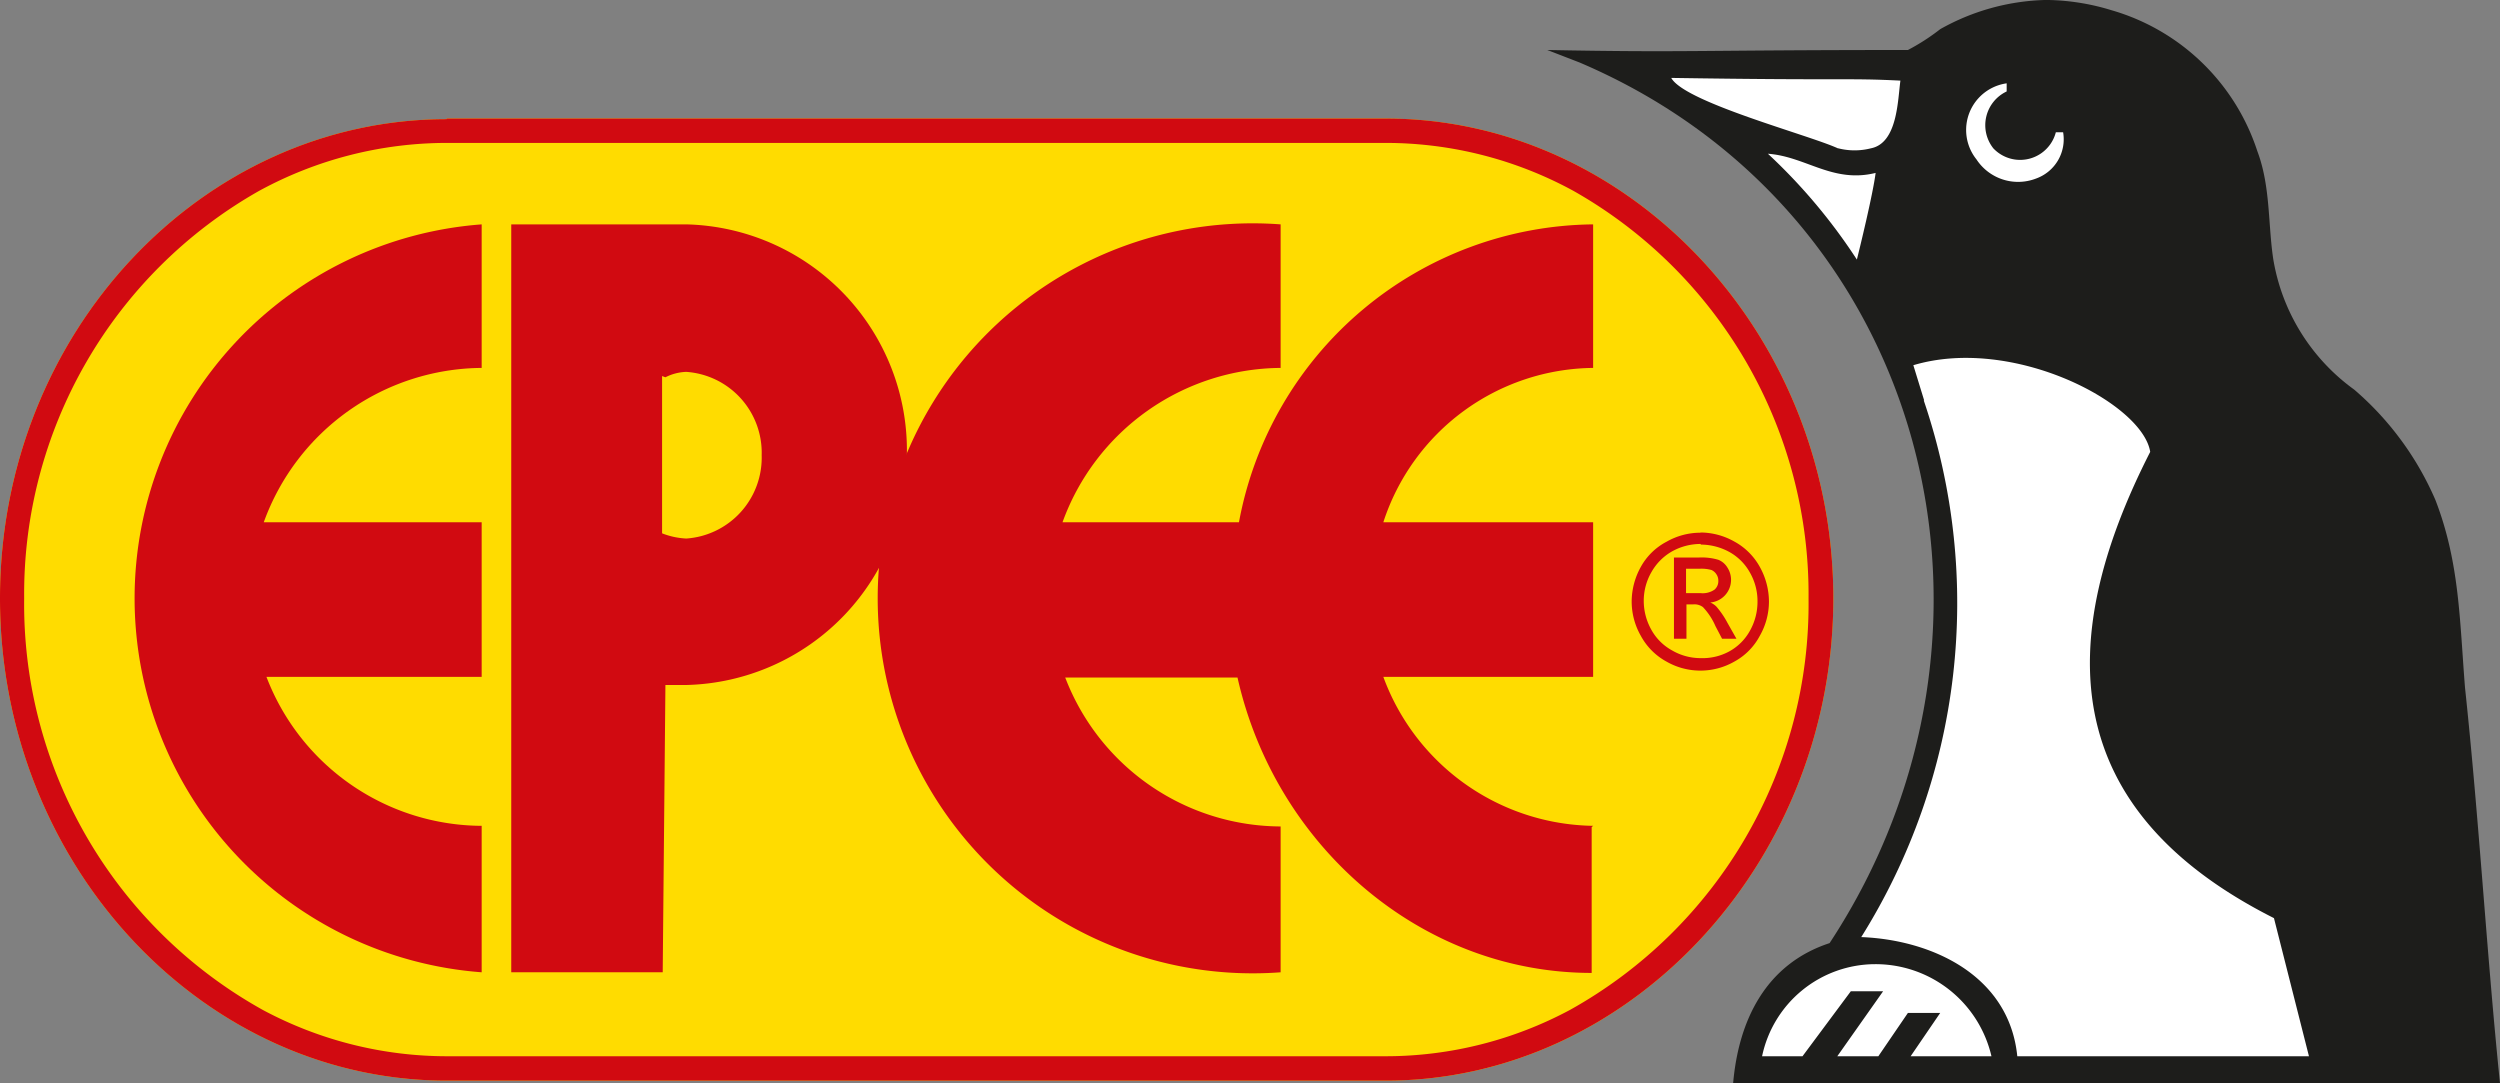
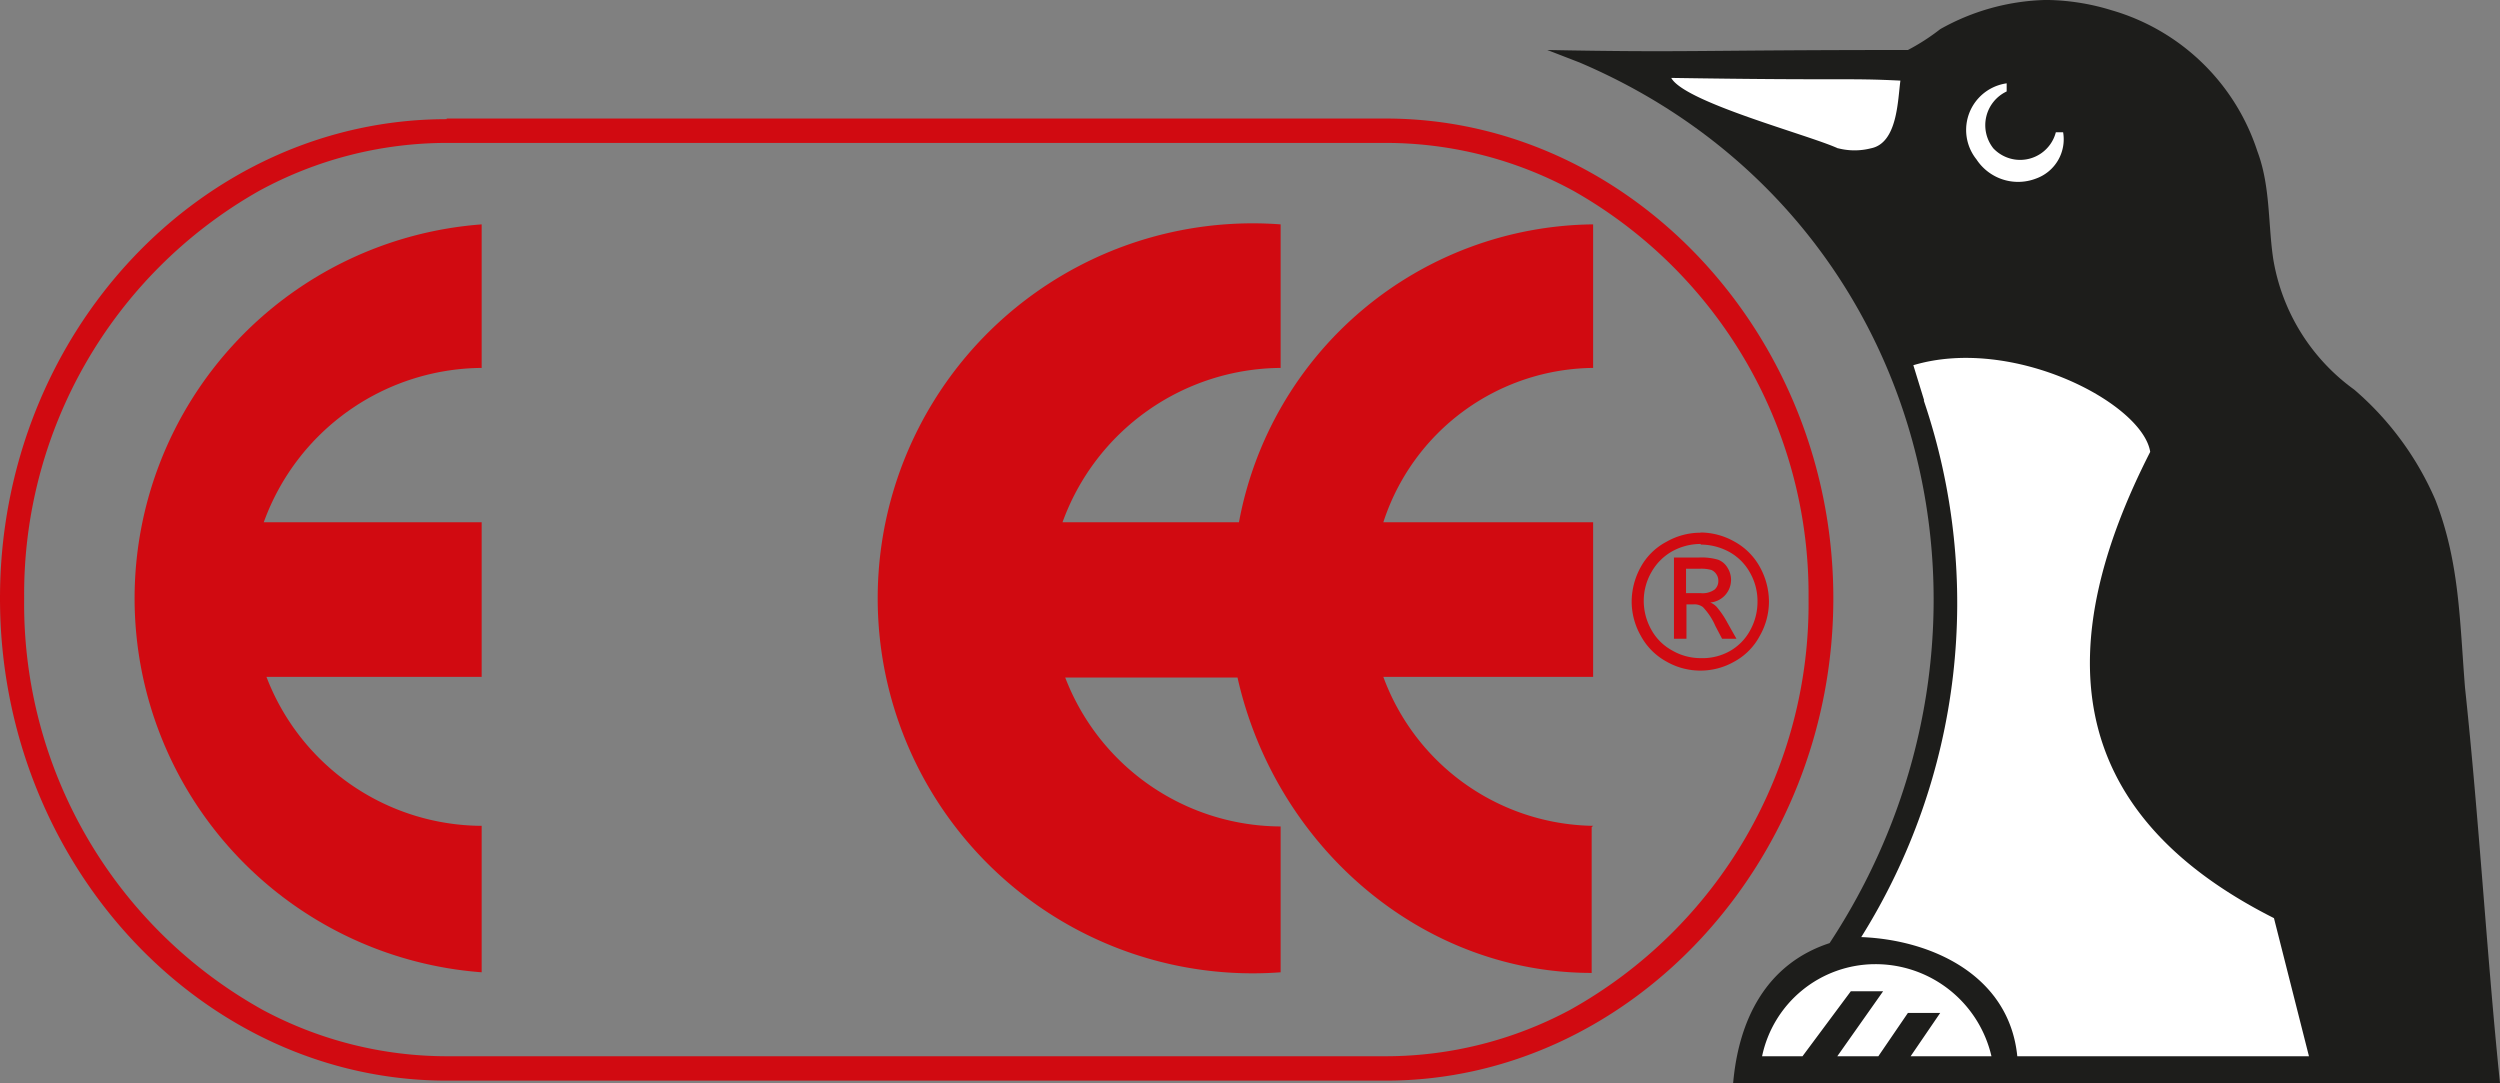
<svg xmlns="http://www.w3.org/2000/svg" width="120" height="52" viewBox="0 0 120 52">
  <rect x="0" y="0" width="120" height="52" fill="#808080" stroke="none" />
  <defs>
    <style>.a{fill:#ffdc00;}.a,.b,.c,.d{fill-rule:evenodd;}.b{fill:#d10a11;}.c{fill:#1d1d1b;}.d{fill:#fff;}</style>
  </defs>
  <title>Logo EPEE</title>
-   <path class="a" d="M21.44,5.69H66.52C78.28,5.69,88,16.1,88,28.72S78.28,51.87,66.52,51.87H21.44C9.69,51.87,0,41.46,0,28.72s9.69-23,21.44-23Z" />
  <path class="b" d="M21.44,5.69H66.52C78.28,5.69,88,16.1,88,28.72S78.28,51.87,66.52,51.87H21.44C9.69,51.87,0,41.46,0,28.72s9.69-23,21.44-23Zm0,1.17a18.84,18.84,0,0,0-9,2.3A22.23,22.23,0,0,0,1.16,28.72,22.29,22.29,0,0,0,12.62,48.48a18.74,18.74,0,0,0,8.82,2.22H66.52a18.75,18.75,0,0,0,8.85-2.23A22.3,22.3,0,0,0,86.81,28.72,22.24,22.24,0,0,0,75.54,9.17a18.82,18.82,0,0,0-9-2.31Z" />
  <path class="b" d="M23.12,39.64a11.12,11.12,0,0,1-10.33-7.15H23.12V25.07H12.66a11.21,11.21,0,0,1,10.46-7.41V10.77a18,18,0,0,0,0,35.9v-7Z" />
  <path class="b" d="M76.47,39.64A10.9,10.9,0,0,1,66.4,32.49H76.47V25.07H66.4a10.7,10.7,0,0,1,10.07-7.41V10.77a17.47,17.47,0,0,0-17,14.3H51a11.22,11.22,0,0,1,10.47-7.41V10.77a18,18,0,1,0,0,35.9v-7a11.12,11.12,0,0,1-10.34-7.15h8.27c1.81,8.06,8.78,14.18,17,14.18v-7Z" />
-   <path class="b" d="M31.78,18.05V25.6a3.66,3.66,0,0,0,1.16.25,3.89,3.89,0,0,0,3.62-4,3.89,3.89,0,0,0-3.62-4,2.36,2.36,0,0,0-1,.26Zm-7.24-7.28h8.4A10.85,10.85,0,0,1,43.53,21.82,10.85,10.85,0,0,1,32.94,32.88h-1l-.13,13.79H24.54V10.77Z" />
  <path class="c" d="M120,52c-.64-6.24-1-12.62-1.68-19-.26-3.25-.26-6-1.42-9A14.58,14.58,0,0,0,113,18.7a9.67,9.67,0,0,1-3.88-6.24c-.26-1.69-.13-3.52-.77-5.21a10.39,10.39,0,0,0-7-6.76,11,11,0,0,0-3-.49h-.22a10.84,10.84,0,0,0-5,1.4,10.24,10.24,0,0,1-1.55,1c-10.2,0-10.46.13-17.31,0L75.82,3c16.8,7.16,21.83,27.32,12,42.27C84.74,46.28,83.45,49,83.19,52Z" />
  <path class="d" d="M92.36,19.22l-.52-1.69c4.78-1.43,11,1.82,11.37,4.16-4.65,9.11-4.39,17.17,5.94,22.38l1.68,6.63h-14c-.39-3.9-4.13-5.59-7.49-5.72a30.22,30.22,0,0,0,3-25.76Z" />
-   <path class="d" d="M89.13,12.46c.13-.52.77-3.13.9-4.16-2.06.51-3.35-.79-5.17-.92a27.21,27.21,0,0,1,4.27,5.08Z" />
  <path class="d" d="M88.22,50.7h1.94l1.42-2.08h1.55L91.71,50.7h3.88A5.71,5.71,0,0,0,90,46.28a5.56,5.56,0,0,0-5.42,4.42h1.94l2.32-3.12h1.55l-2.2,3.12Z" />
  <path class="d" d="M88.22,7.12c-1.42-.65-7.36-2.21-8-3.38,8.39.13,8.39,0,11,.13-.13.91-.13,3-1.42,3.25a3.17,3.17,0,0,1-1.56,0Z" />
  <path class="d" d="M99.07,6.35h-.39a1.77,1.77,0,0,1-3,.77,1.79,1.79,0,0,1,.64-2.73V4a2.26,2.26,0,0,0-1.45,3.65,2.39,2.39,0,0,0,2.86.92,2,2,0,0,0,1.3-2.22Z" />
  <path class="b" d="M81.62,25.56a3.33,3.33,0,0,1,1.62.43,3.07,3.07,0,0,1,1.23,1.22,3.45,3.45,0,0,1,.44,1.67,3.33,3.33,0,0,1-.44,1.64,3,3,0,0,1-1.21,1.23,3.28,3.28,0,0,1-3.28,0,3.07,3.07,0,0,1-1.22-1.23,3.33,3.33,0,0,1-.44-1.64,3.45,3.45,0,0,1,.44-1.67A3,3,0,0,1,80,26a3.28,3.28,0,0,1,1.62-.43Zm0,.55a2.83,2.83,0,0,0-1.35.35,2.62,2.62,0,0,0-1,1,2.76,2.76,0,0,0-.37,1.39,2.83,2.83,0,0,0,.36,1.37,2.51,2.51,0,0,0,1,1,2.71,2.71,0,0,0,1.37.37A2.68,2.68,0,0,0,83,31.27a2.51,2.51,0,0,0,1-1,2.83,2.83,0,0,0,.36-1.37A2.76,2.76,0,0,0,84,27.49a2.53,2.53,0,0,0-1-1,2.89,2.89,0,0,0-1.35-.35Zm-1.27,4.55v-3.9h1.22a2.81,2.81,0,0,1,.91.11.9.9,0,0,1,.44.38,1.08,1.08,0,0,1,.17.57,1.09,1.09,0,0,1-1,1.1.87.87,0,0,1,.3.2,4.23,4.23,0,0,1,.53.78l.43.76h-.69l-.32-.61a3.11,3.11,0,0,0-.6-.91.68.68,0,0,0-.46-.13h-.33v1.65Zm.58-2.19h.69a1,1,0,0,0,.68-.17.54.54,0,0,0,.18-.43.53.53,0,0,0-.09-.3.54.54,0,0,0-.24-.21,1.78,1.78,0,0,0-.57-.06h-.65v1.17Z" />
</svg>